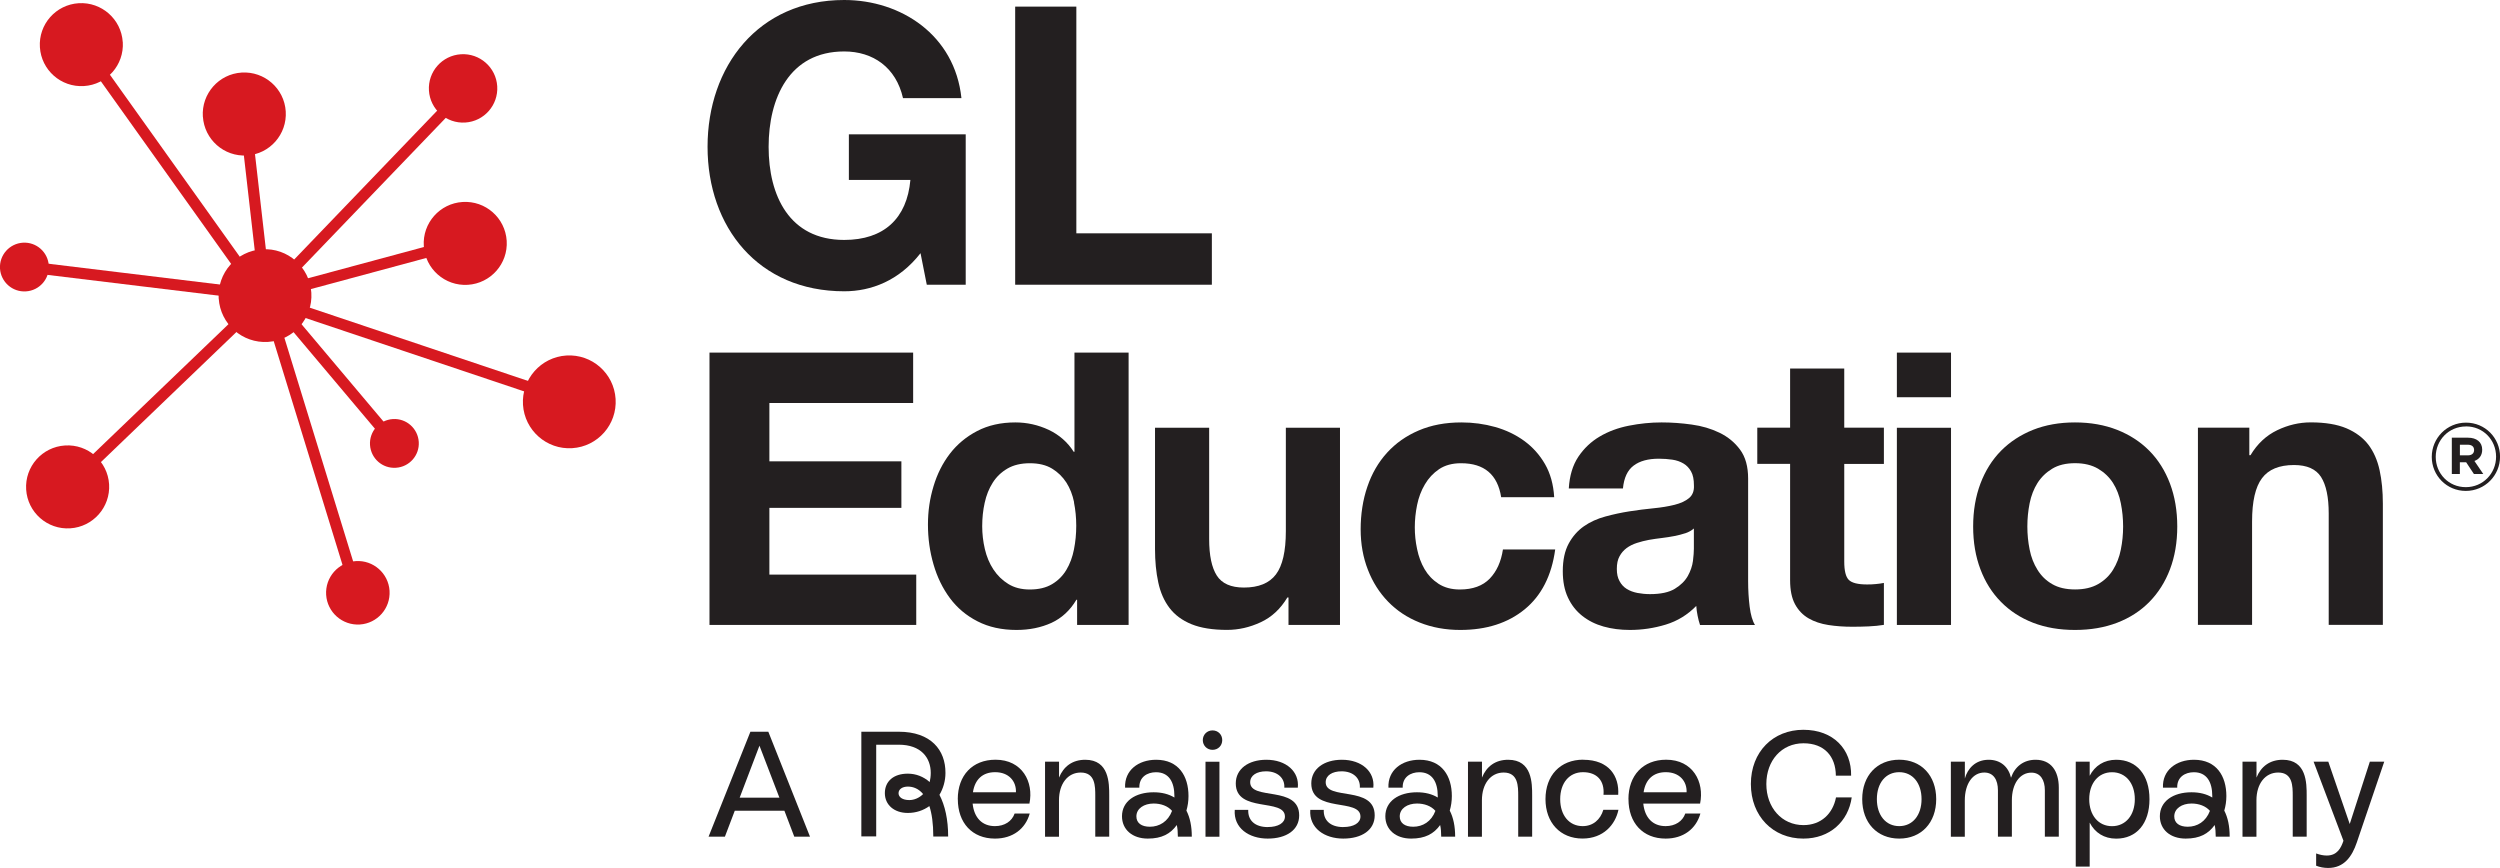
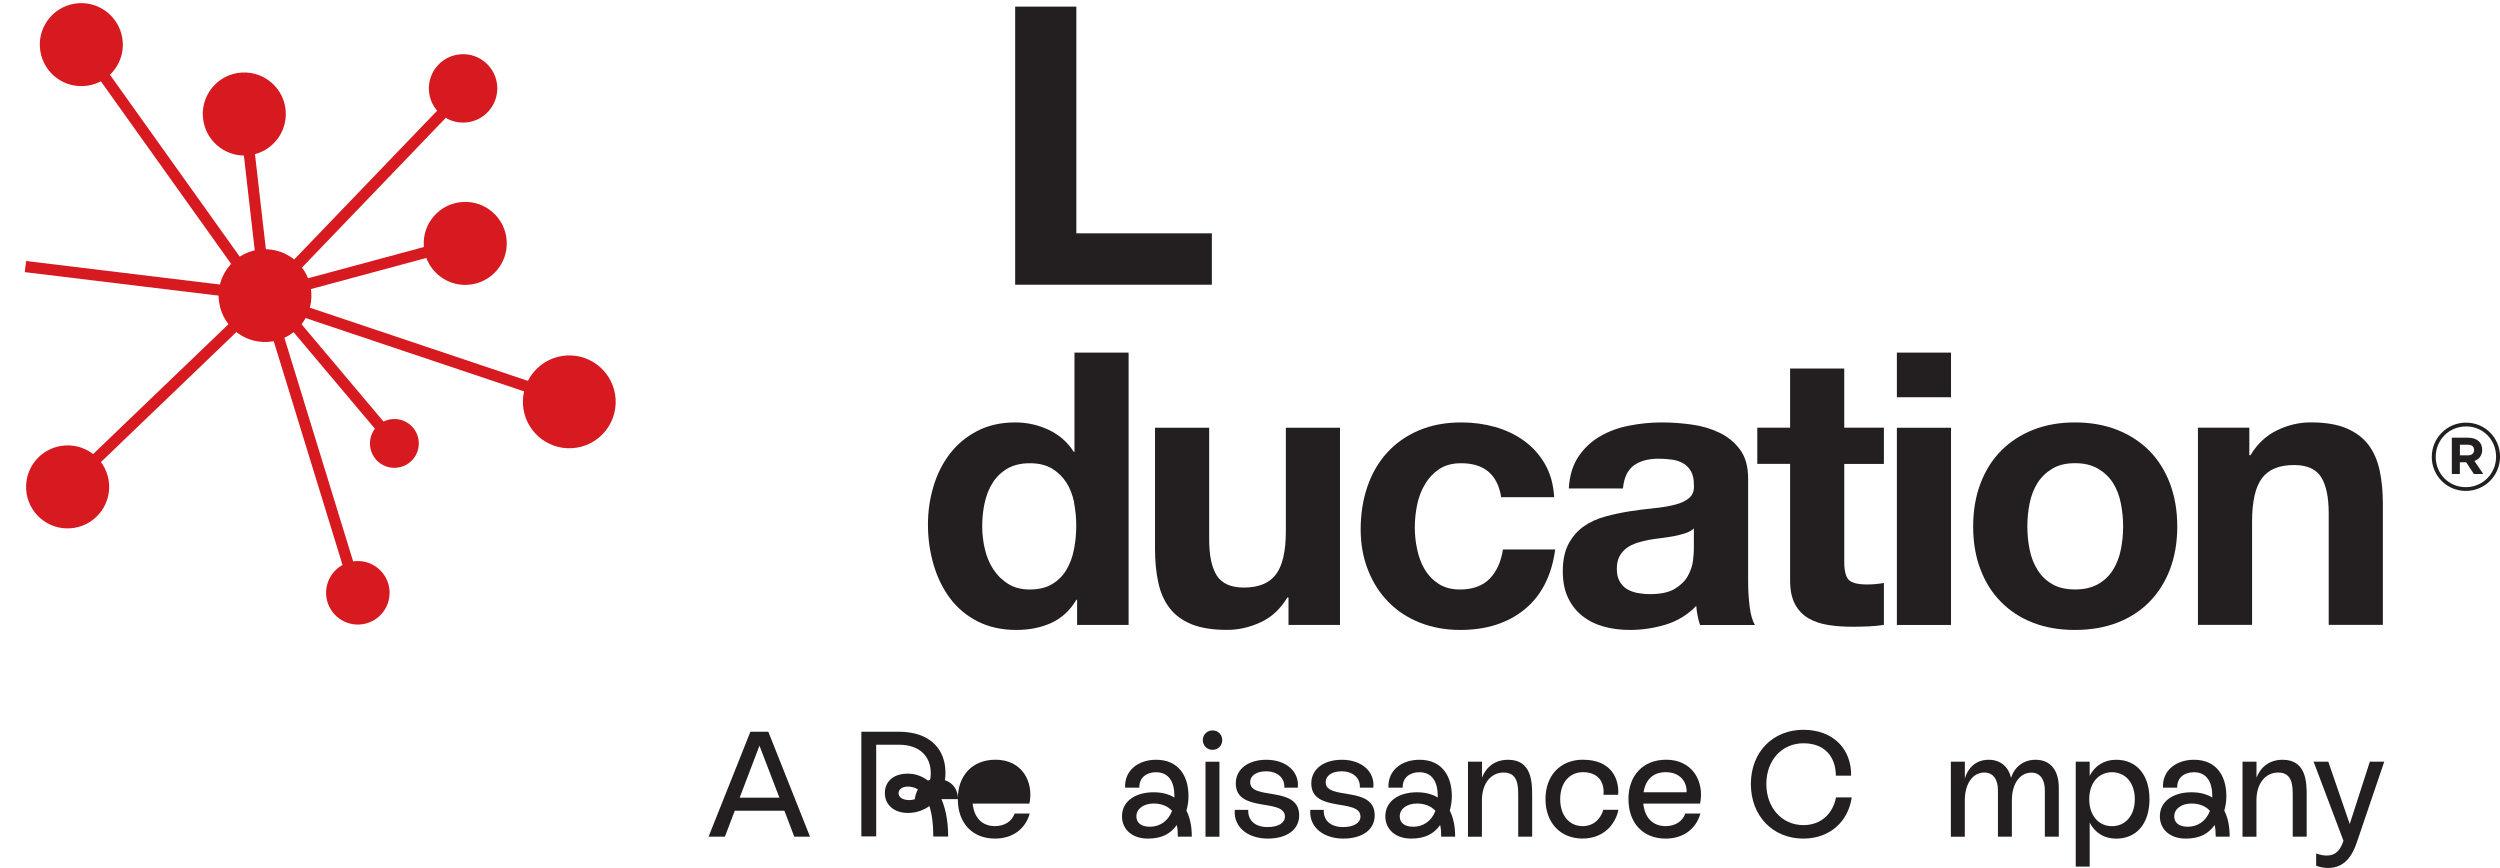
<svg xmlns="http://www.w3.org/2000/svg" id="Layer_2" viewBox="0 0 491.27 170.56">
  <defs>
    <style>.cls-1{fill:#d71920;}.cls-2{fill:#231f20;}</style>
  </defs>
  <g id="GL_Education">
-     <path class="cls-2" d="m180.9,49.74c-4.22,5.43-9.72,7.5-15,7.5-16.91,0-26.86-12.63-26.86-28.4S148.98,0,165.89,0c11.17,0,21.74,6.89,23.04,19.29h-11.48c-1.37-6.05-5.89-9.18-11.56-9.18-10.79,0-14.85,9.18-14.85,18.75s4.06,18.29,14.85,18.29c7.81,0,12.33-4.21,13.01-11.79h-12.09v-8.96h22.96v29.55h-7.65l-1.23-6.2Z" />
    <path class="cls-2" d="m199.49,1.3h12.02v44.55h26.63v10.1h-38.65V1.3Z" />
-     <path class="cls-2" d="m179.44,69.29v9.9h-28.25v11.47h25.94v9.14h-25.94v13.12h28.86v9.89h-40.63v-53.52h40.03Z" />
    <path class="cls-2" d="m211.52,117.86c-1.25,2.1-2.89,3.61-4.91,4.54-2.03.92-4.31,1.39-6.86,1.39-2.9,0-5.45-.56-7.65-1.69-2.2-1.12-4.01-2.64-5.44-4.57-1.42-1.92-2.5-4.13-3.22-6.63-.73-2.5-1.09-5.1-1.09-7.8s.36-5.11,1.09-7.53c.72-2.42,1.8-4.56,3.22-6.41,1.42-1.85,3.21-3.34,5.36-4.46,2.15-1.12,4.65-1.69,7.5-1.69,2.29,0,4.49.49,6.56,1.46,2.06.98,3.7,2.41,4.91,4.31h.15v-19.49h10.64v53.52h-10.12v-4.95h-.15Zm-.45-19.15c-.3-1.47-.81-2.77-1.53-3.9-.73-1.12-1.66-2.03-2.81-2.73-1.16-.7-2.6-1.05-4.35-1.05s-3.22.35-4.42,1.05c-1.2.7-2.16,1.63-2.88,2.77-.73,1.15-1.26,2.46-1.58,3.94-.33,1.48-.49,3.01-.49,4.61,0,1.5.17,2.99.52,4.49.35,1.5.91,2.84,1.68,4.01.78,1.18,1.75,2.13,2.92,2.85,1.17.73,2.59,1.09,4.23,1.09,1.75,0,3.21-.35,4.38-1.05,1.18-.7,2.11-1.64,2.81-2.81.7-1.17,1.2-2.51,1.49-4.01.3-1.5.45-3.05.45-4.65s-.15-3.13-.45-4.61Z" />
    <path class="cls-2" d="m253.2,122.81v-5.4h-.22c-1.35,2.25-3.1,3.88-5.25,4.87-2.15,1-4.35,1.5-6.6,1.5-2.85,0-5.18-.38-7-1.12-1.83-.75-3.26-1.81-4.31-3.19-1.05-1.38-1.79-3.04-2.21-5.02-.43-1.97-.64-4.16-.64-6.56v-23.84h10.64v21.89c0,3.2.5,5.59,1.5,7.16,1,1.57,2.78,2.36,5.32,2.36,2.9,0,5-.86,6.3-2.58,1.3-1.72,1.95-4.56,1.95-8.51v-20.31h10.64v38.75h-10.12Z" />
    <path class="cls-2" d="m287.08,91.03c-1.7,0-3.12.39-4.28,1.16-1.15.78-2.08,1.77-2.8,3-.73,1.23-1.23,2.58-1.53,4.05-.3,1.48-.45,2.94-.45,4.38s.14,2.82.45,4.27c.3,1.46.78,2.77,1.46,3.94.68,1.17,1.59,2.13,2.74,2.88,1.15.75,2.55,1.13,4.2,1.13,2.55,0,4.51-.72,5.88-2.14,1.37-1.43,2.23-3.34,2.59-5.73h10.27c-.7,5.14-2.7,9.07-6,11.77-3.3,2.7-7.52,4.05-12.66,4.05-2.9,0-5.56-.49-7.99-1.46-2.43-.97-4.48-2.34-6.18-4.09-1.7-1.75-3.03-3.83-3.97-6.26-.95-2.42-1.43-5.08-1.43-7.98s.43-5.79,1.32-8.36c.87-2.57,2.16-4.8,3.86-6.67,1.7-1.87,3.77-3.33,6.23-4.38,2.44-1.05,5.24-1.58,8.39-1.58,2.3,0,4.51.3,6.64.9,2.12.6,4.02,1.51,5.7,2.73,1.68,1.23,3.04,2.75,4.09,4.57,1.05,1.83,1.65,3.99,1.8,6.49h-10.42c-.7-4.45-3.33-6.67-7.87-6.67Z" />
    <path class="cls-2" d="m310.16,89.75c1.11-1.65,2.5-2.97,4.2-3.97,1.69-1,3.61-1.71,5.74-2.13,2.13-.42,4.26-.64,6.41-.64,1.95,0,3.92.14,5.92.42,2,.27,3.82.81,5.47,1.61,1.65.8,3,1.91,4.05,3.34,1.05,1.43,1.57,3.31,1.57,5.66v20.16c0,1.75.1,3.42.3,5.02.2,1.6.55,2.8,1.05,3.6h-10.8c-.2-.6-.36-1.21-.48-1.84-.13-.62-.21-1.26-.26-1.91-1.7,1.74-3.7,2.97-6,3.67-2.3.7-4.65,1.05-7.04,1.05-1.86,0-3.58-.22-5.18-.67-1.6-.45-2.99-1.15-4.19-2.1-1.2-.95-2.14-2.15-2.81-3.6-.68-1.45-1.01-3.17-1.01-5.17,0-2.2.39-4.01,1.16-5.43.77-1.42,1.78-2.56,3-3.41,1.22-.85,2.62-1.48,4.2-1.91,1.57-.43,3.15-.77,4.76-1.02,1.6-.25,3.18-.45,4.72-.6,1.54-.15,2.92-.38,4.12-.68,1.2-.3,2.15-.74,2.84-1.31.7-.58,1.03-1.41.97-2.51,0-1.15-.18-2.06-.56-2.73-.37-.67-.87-1.2-1.5-1.57s-1.35-.63-2.18-.75c-.82-.12-1.71-.19-2.66-.19-2.1,0-3.75.45-4.94,1.35-1.21.9-1.91,2.4-2.11,4.5h-10.64c.15-2.5.77-4.57,1.87-6.22Zm21.03,15.03c-.67.22-1.4.41-2.18.56-.77.15-1.59.28-2.43.38-.85.1-1.7.22-2.55.37-.8.15-1.59.35-2.37.6-.77.25-1.45.59-2.02,1.01-.57.43-1.04.96-1.39,1.62-.36.64-.53,1.47-.53,2.47s.17,1.75.53,2.4c.34.65.82,1.17,1.42,1.54.61.38,1.3.63,2.1.79.79.15,1.62.23,2.47.23,2.1,0,3.73-.35,4.88-1.05,1.15-.7,1.99-1.53,2.55-2.51.54-.98.88-1.96,1.01-2.96.12-1,.18-1.8.18-2.4v-3.98c-.45.4-1.01.71-1.68.94Z" />
    <path class="cls-2" d="m370.2,84.05v7.12h-7.79v19.18c0,1.8.29,3,.89,3.6.6.6,1.8.9,3.6.9.6,0,1.17-.02,1.73-.08.55-.05,1.07-.12,1.57-.22v8.24c-.9.15-1.9.25-3,.3-1.1.05-2.17.07-3.22.07-1.65,0-3.21-.11-4.68-.34-1.48-.23-2.78-.66-3.9-1.31-1.12-.65-2.01-1.57-2.66-2.77-.65-1.2-.97-2.78-.97-4.72v-22.86h-6.45v-7.12h6.45v-11.62h10.64v11.62h7.79Z" />
    <path class="cls-2" d="m372.75,78.06v-8.77h10.64v8.77h-10.64Zm10.64,6v38.75h-10.64v-38.75h10.64Z" />
    <path class="cls-2" d="m389.17,95.03c.95-2.52,2.3-4.67,4.04-6.44,1.75-1.77,3.85-3.14,6.29-4.12,2.45-.97,5.2-1.46,8.25-1.46s5.81.49,8.29,1.46c2.47.98,4.58,2.35,6.33,4.12,1.75,1.77,3.1,3.93,4.05,6.44.95,2.53,1.43,5.34,1.43,8.44s-.48,5.89-1.43,8.4c-.95,2.5-2.3,4.63-4.05,6.41-1.75,1.78-3.86,3.14-6.33,4.09-2.48.95-5.24,1.42-8.29,1.42s-5.8-.47-8.25-1.42c-2.44-.95-4.54-2.31-6.29-4.09-1.75-1.77-3.1-3.91-4.04-6.41-.95-2.5-1.43-5.29-1.43-8.4s.48-5.91,1.43-8.44Zm9.67,12.97c.29,1.48.81,2.8,1.54,3.97.73,1.18,1.68,2.12,2.89,2.81,1.2.7,2.7,1.05,4.5,1.05s3.3-.35,4.53-1.05c1.23-.7,2.2-1.64,2.93-2.81.72-1.17,1.24-2.49,1.53-3.97.3-1.47.45-2.98.45-4.54s-.15-3.07-.45-4.57c-.29-1.5-.81-2.82-1.53-3.97-.73-1.15-1.7-2.08-2.93-2.81-1.23-.72-2.73-1.09-4.53-1.09s-3.3.36-4.5,1.09c-1.2.73-2.16,1.66-2.89,2.81-.72,1.15-1.24,2.47-1.54,3.97-.3,1.5-.45,3.02-.45,4.57s.15,3.06.45,4.54Z" />
    <path class="cls-2" d="m442.01,84.05v5.4h.23c1.35-2.25,3.1-3.88,5.25-4.91,2.14-1.03,4.34-1.54,6.59-1.54,2.85,0,5.18.39,7.01,1.16,1.82.78,3.26,1.85,4.31,3.22,1.04,1.37,1.78,3.05,2.21,5.02.43,1.98.64,4.16.64,6.56v23.83h-10.64v-21.89c0-3.2-.5-5.58-1.5-7.16-1-1.57-2.77-2.36-5.32-2.36-2.9,0-5,.86-6.29,2.59-1.3,1.72-1.95,4.56-1.95,8.51v20.31h-10.64v-38.75h10.12Z" />
    <path class="cls-2" d="m484.55,96.47c-3.76,0-6.69-3.02-6.69-6.69s2.96-6.73,6.73-6.73,6.69,3.02,6.69,6.69-2.96,6.73-6.73,6.73Zm.04-12.67c-3.39,0-5.95,2.69-5.95,5.98s2.54,5.95,5.91,5.95,5.95-2.69,5.95-5.99-2.54-5.95-5.91-5.95Zm1.65,6.78l1.74,2.56h-1.84l-1.52-2.3h-1.24v2.3h-1.58v-7.13h3.17c1.71,0,2.8.87,2.8,2.36,0,1.17-.63,1.89-1.54,2.22Zm-1.31-3.19h-1.54v2.09h1.57c.8,0,1.22-.43,1.22-1.04,0-.7-.48-1.05-1.26-1.05Z" />
    <path class="cls-2" d="m147.45,143.79h3.53l8.19,20.62h-3.09l-1.94-5.1h-9.75l-1.94,5.1h-3.21l8.22-20.62Zm5.71,12.96l-3.92-10.22-3.89,10.22h7.8Z" />
    <path class="cls-2" d="m169.27,143.79h7.33c6.36,0,9.22,3.62,9.19,8.1,0,1.56-.44,3.06-1.18,4.3,1.09,2.09,1.71,4.86,1.71,8.19h-2.92c0-2.56-.29-4.51-.77-5.98-1.18.85-2.62,1.35-4.24,1.35-2.68,0-4.51-1.59-4.51-3.89s1.68-3.83,4.51-3.83c1.62,0,3.09.59,4.3,1.65.12-.53.21-1.15.21-1.8,0-2.95-1.88-5.54-6.3-5.54h-4.42v18.02h-2.92v-20.59Zm9.42,13.43c.94,0,1.94-.41,2.71-1.18-.85-1.03-1.91-1.47-3-1.47s-1.83.53-1.83,1.3.77,1.35,2.12,1.35Z" />
-     <path class="cls-2" d="m188.21,157.04c0-4.65,2.86-7.75,7.42-7.75,5.24,0,7.54,4.36,6.66,8.63h-11.16c.29,2.77,1.86,4.42,4.39,4.42,1.88,0,3.33-.94,3.86-2.47h2.97c-.85,3.03-3.36,4.92-6.83,4.92-4.48,0-7.3-3.09-7.3-7.75Zm11.43-1.35c.09-2.15-1.38-3.95-4.09-3.95-2.44,0-3.98,1.41-4.36,3.95h8.45Z" />
-     <path class="cls-2" d="m205.37,149.68h2.74v3.12c.88-2.18,2.62-3.5,5.15-3.5,4.71,0,4.71,4.62,4.71,7.04v8.07h-2.74v-7.98c0-1.94,0-4.62-2.86-4.62-2.53,0-4.27,2.18-4.27,5.45v7.16h-2.74v-14.73Z" />
+     <path class="cls-2" d="m188.21,157.04c0-4.65,2.86-7.75,7.42-7.75,5.24,0,7.54,4.36,6.66,8.63h-11.16c.29,2.77,1.86,4.42,4.39,4.42,1.88,0,3.33-.94,3.86-2.47h2.97c-.85,3.03-3.36,4.92-6.83,4.92-4.48,0-7.3-3.09-7.3-7.75Zc.09-2.15-1.38-3.95-4.09-3.95-2.44,0-3.98,1.41-4.36,3.95h8.45Z" />
    <path class="cls-2" d="m231.26,162.11c-1.24,1.74-2.95,2.68-5.71,2.68-3.03,0-5.07-1.77-5.07-4.39,0-2.95,2.62-4.71,6.21-4.71,1.62,0,2.97.35,4.09,1.03v-.29c0-2.77-1.09-4.68-3.62-4.68-1.71,0-3.33.94-3.27,3.03h-2.8c-.15-3.42,2.62-5.48,6.1-5.48,4.42,0,6.36,3.21,6.36,7.13,0,1.03-.15,1.97-.41,2.86.71,1.38,1.06,3.09,1.06,5.12h-2.74c0-.85-.06-1.62-.21-2.3Zm-5.3.35c1.86,0,3.56-1,4.36-3.12-.85-.97-2.18-1.44-3.62-1.44-1.88,0-3.39.97-3.39,2.53,0,1.3,1,2.03,2.65,2.03Z" />
    <path class="cls-2" d="m238.27,143.53c1.09,0,1.91.82,1.91,1.91s-.82,1.91-1.91,1.91-1.91-.85-1.91-1.91.82-1.91,1.91-1.91Zm-1.38,6.16h2.74v14.73h-2.74v-14.73Z" />
    <path class="cls-2" d="m249.14,162.52c2.03,0,3.36-.8,3.36-2.06,0-3.68-9.66-.65-9.66-6.51,0-2.86,2.5-4.65,6.01-4.65,3.92,0,6.51,2.36,6.18,5.48h-2.65c.12-1.88-1.33-3.21-3.59-3.21-1.83,0-3.12.8-3.12,2.15,0,3.65,9.63.56,9.63,6.51,0,2.86-2.5,4.56-6.18,4.56s-6.74-2.06-6.48-5.65h2.65c-.09,2.03,1.27,3.39,3.86,3.39Z" />
    <path class="cls-2" d="m263.98,162.52c2.03,0,3.36-.8,3.36-2.06,0-3.68-9.66-.65-9.66-6.51,0-2.86,2.5-4.65,6.01-4.65,3.92,0,6.51,2.36,6.18,5.48h-2.65c.12-1.88-1.33-3.21-3.59-3.21-1.83,0-3.12.8-3.12,2.15,0,3.65,9.63.56,9.63,6.51,0,2.86-2.5,4.56-6.18,4.56s-6.74-2.06-6.48-5.65h2.65c-.09,2.03,1.27,3.39,3.86,3.39Z" />
    <path class="cls-2" d="m283.01,162.11c-1.24,1.74-2.95,2.68-5.71,2.68-3.03,0-5.07-1.77-5.07-4.39,0-2.95,2.62-4.71,6.21-4.71,1.62,0,2.97.35,4.09,1.03v-.29c0-2.77-1.09-4.68-3.62-4.68-1.71,0-3.33.94-3.27,3.03h-2.8c-.15-3.42,2.62-5.48,6.1-5.48,4.42,0,6.36,3.21,6.36,7.13,0,1.03-.15,1.97-.41,2.86.71,1.38,1.06,3.09,1.06,5.12h-2.74c0-.85-.06-1.62-.21-2.3Zm-5.3.35c1.86,0,3.56-1,4.36-3.12-.85-.97-2.18-1.44-3.62-1.44-1.88,0-3.39.97-3.39,2.53,0,1.3,1,2.03,2.65,2.03Z" />
    <path class="cls-2" d="m288.48,149.68h2.74v3.12c.88-2.18,2.62-3.5,5.15-3.5,4.71,0,4.71,4.62,4.71,7.04v8.07h-2.74v-7.98c0-1.94,0-4.62-2.86-4.62-2.53,0-4.27,2.18-4.27,5.45v7.16h-2.74v-14.73Z" />
    <path class="cls-2" d="m311.13,149.3c5.09,0,7.1,3.27,6.86,6.89h-2.89c.24-2.83-1.33-4.45-4.03-4.45s-4.48,2.12-4.48,5.3,1.77,5.3,4.42,5.3c2.03,0,3.48-1.27,4.06-3.21h2.97c-.62,2.92-2.95,5.65-7.07,5.65-4.36,0-7.27-3.12-7.27-7.75s2.89-7.75,7.42-7.75Z" />
    <path class="cls-2" d="m320,157.04c0-4.65,2.86-7.75,7.42-7.75,5.24,0,7.54,4.36,6.66,8.63h-11.16c.29,2.77,1.86,4.42,4.39,4.42,1.88,0,3.33-.94,3.86-2.47h2.97c-.85,3.03-3.36,4.92-6.83,4.92-4.48,0-7.3-3.09-7.3-7.75Zm11.43-1.35c.09-2.15-1.38-3.95-4.09-3.95-2.44,0-3.98,1.41-4.36,3.95h8.45Z" />
    <path class="cls-2" d="m344.06,154.07c0-6.36,4.39-10.66,10.31-10.66s9.48,3.83,9.39,9.01h-3c-.03-3.8-2.27-6.36-6.36-6.36-4.3,0-7.3,3.39-7.3,8.01s3.03,8.07,7.3,8.07c3.45,0,5.77-2.24,6.39-5.45h3.09c-.68,4.74-4.3,8.1-9.51,8.1-5.98,0-10.31-4.42-10.31-10.72Z" />
-     <path class="cls-2" d="m365.94,157.04c0-4.62,2.92-7.75,7.27-7.75s7.27,3.12,7.27,7.75-2.92,7.75-7.27,7.75-7.27-3.12-7.27-7.75Zm7.27,5.3c2.65,0,4.39-2.15,4.39-5.3s-1.74-5.3-4.39-5.3-4.39,2.12-4.39,5.3,1.77,5.3,4.39,5.3Z" />
    <path class="cls-2" d="m383.37,149.68h2.74v3.3c.53-1.91,2.03-3.68,4.68-3.68,2.33,0,3.89,1.38,4.39,3.53.74-2.18,2.47-3.53,4.83-3.53,3,0,4.56,2.15,4.56,5.51v9.6h-2.74v-9.1c0-2.06-.88-3.48-2.65-3.48-2.24,0-3.83,2.15-3.83,5.42v7.16h-2.74v-9.1c0-2.09-.88-3.5-2.68-3.5-2.24,0-3.83,2.15-3.83,5.48v7.13h-2.74v-14.73Z" />
    <path class="cls-2" d="m410.64,161.64v8.66h-2.74v-20.62h2.74v2.77c1.03-2,2.86-3.15,5.21-3.15,4.01,0,6.54,2.97,6.54,7.75s-2.53,7.75-6.54,7.75c-2.36,0-4.18-1.15-5.21-3.15Zm4.39.71c2.68,0,4.48-2.15,4.48-5.3s-1.8-5.3-4.48-5.3-4.48,2.15-4.48,5.3,1.8,5.3,4.48,5.3Z" />
    <path class="cls-2" d="m435.21,162.11c-1.24,1.74-2.95,2.68-5.71,2.68-3.03,0-5.07-1.77-5.07-4.39,0-2.95,2.62-4.71,6.21-4.71,1.62,0,2.97.35,4.09,1.03v-.29c0-2.77-1.09-4.68-3.62-4.68-1.71,0-3.33.94-3.27,3.03h-2.8c-.15-3.42,2.62-5.48,6.1-5.48,4.42,0,6.36,3.21,6.36,7.13,0,1.03-.15,1.97-.41,2.86.71,1.38,1.06,3.09,1.06,5.12h-2.74c0-.85-.06-1.62-.21-2.3Zm-5.3.35c1.86,0,3.56-1,4.36-3.12-.85-.97-2.18-1.44-3.62-1.44-1.88,0-3.39.97-3.39,2.53,0,1.3,1,2.03,2.65,2.03Z" />
    <path class="cls-2" d="m440.68,149.68h2.74v3.12c.88-2.18,2.62-3.5,5.15-3.5,4.71,0,4.71,4.62,4.71,7.04v8.07h-2.74v-7.98c0-1.94,0-4.62-2.86-4.62-2.53,0-4.27,2.18-4.27,5.45v7.16h-2.74v-14.73Z" />
    <path class="cls-2" d="m455.14,170.12v-2.41c.74.27,1.41.41,2.09.41,2.06,0,2.8-1.5,3.27-2.89v-.03l-5.86-15.52h2.89l4.21,12.25,3.95-12.25h2.83l-5.39,15.87c-.94,2.77-2.5,5.01-5.63,5.01-.8,0-1.65-.15-2.36-.44Z" />
    <polygon class="cls-1" points="77.31 85.15 75.63 86.57 52.17 58.72 53.85 57.3 77.31 85.15" />
    <path class="cls-1" d="m102.77,79.54c.32,5.02,4.65,8.85,9.67,8.53,5.03-.31,8.85-4.65,8.53-9.68-.32-5.03-4.64-8.84-9.67-8.53-5.02.32-8.84,4.65-8.53,9.68Z" />
    <path class="cls-1" d="m39.87,22.91c.28,4.5,4.16,7.92,8.65,7.64,4.5-.28,7.91-4.16,7.63-8.66-.28-4.49-4.16-7.91-8.66-7.63-4.49.27-7.91,4.15-7.63,8.65Z" />
    <path class="cls-1" d="m84.29,17.79c.23,3.7,3.42,6.52,7.13,6.29,3.71-.23,6.52-3.43,6.29-7.13s-3.42-6.52-7.13-6.29c-3.71.24-6.52,3.42-6.29,7.13Z" />
    <path class="cls-1" d="m83.28,48.34c.28,4.49,4.15,7.91,8.65,7.63,4.5-.28,7.92-4.15,7.64-8.65-.29-4.5-4.15-7.91-8.66-7.63-4.49.28-7.92,4.15-7.63,8.65Z" />
    <path class="cls-1" d="m5.14,96.19c.28,4.5,4.16,7.92,8.66,7.63,4.49-.28,7.91-4.16,7.64-8.65-.28-4.5-4.16-7.92-8.66-7.63-4.5.28-7.92,4.15-7.64,8.65Z" />
-     <path class="cls-1" d="m0,52.78c.17,2.64,2.45,4.65,5.09,4.48,2.65-.16,4.66-2.44,4.5-5.08-.17-2.64-2.44-4.65-5.09-4.49-2.65.17-4.66,2.44-4.5,5.09Z" />
    <path class="cls-1" d="m24.12,8.27c-.28-4.5-4.16-7.91-8.65-7.64-4.51.28-7.92,4.16-7.63,8.65.28,4.49,4.15,7.91,8.65,7.63,4.5-.27,7.92-4.14,7.64-8.65Z" />
    <path class="cls-1" d="m76.55,116.1c.21,3.45-2.4,6.4-5.84,6.62-3.44.21-6.4-2.4-6.62-5.84-.21-3.44,2.39-6.4,5.84-6.62,3.43-.22,6.4,2.4,6.62,5.83Z" />
    <path class="cls-1" d="m72.71,87.44c.17,2.65,2.44,4.66,5.09,4.48,2.64-.16,4.66-2.44,4.49-5.08-.17-2.65-2.45-4.66-5.09-4.49-2.65.17-4.66,2.45-4.49,5.09Z" />
    <path class="cls-1" d="m42.98,58.66c.32,5.02,4.65,8.84,9.68,8.53,5.02-.32,8.84-4.65,8.52-9.67-.32-5.03-4.64-8.85-9.67-8.53-5.03.31-8.85,4.65-8.54,9.67Z" />
    <polygon class="cls-1" points="49.83 54.25 48.04 55.53 15.88 10.45 17.67 9.18 49.83 54.25" />
    <rect class="cls-1" x="24.77" y="33.91" width="2.2" height="42.03" transform="translate(-31.78 73.98) rotate(-83.08)" />
    <rect class="cls-1" x="49.18" y="24.45" width="2.2" height="34.1" transform="translate(-4.39 5.99) rotate(-6.53)" />
    <rect class="cls-1" x="45.16" y="37.51" width="52.15" height="2.2" transform="translate(-5.96 63.23) rotate(-46.15)" />
    <polygon class="cls-1" points="14.72 95.71 13.2 94.12 50.82 58.02 52.34 59.6 14.72 95.71" />
    <rect class="cls-1" x="53.7" y="51.52" width="37.4" height="2.2" transform="translate(-11.2 20.66) rotate(-15.09)" />
    <polygon class="cls-1" points="109.38 76.74 108.68 78.82 52.16 59.85 52.86 57.77 109.38 76.74" />
    <rect class="cls-1" x="60.74" y="60.86" width="2.2" height="57.31" transform="translate(-23.57 22.12) rotate(-17.09)" />
  </g>
</svg>